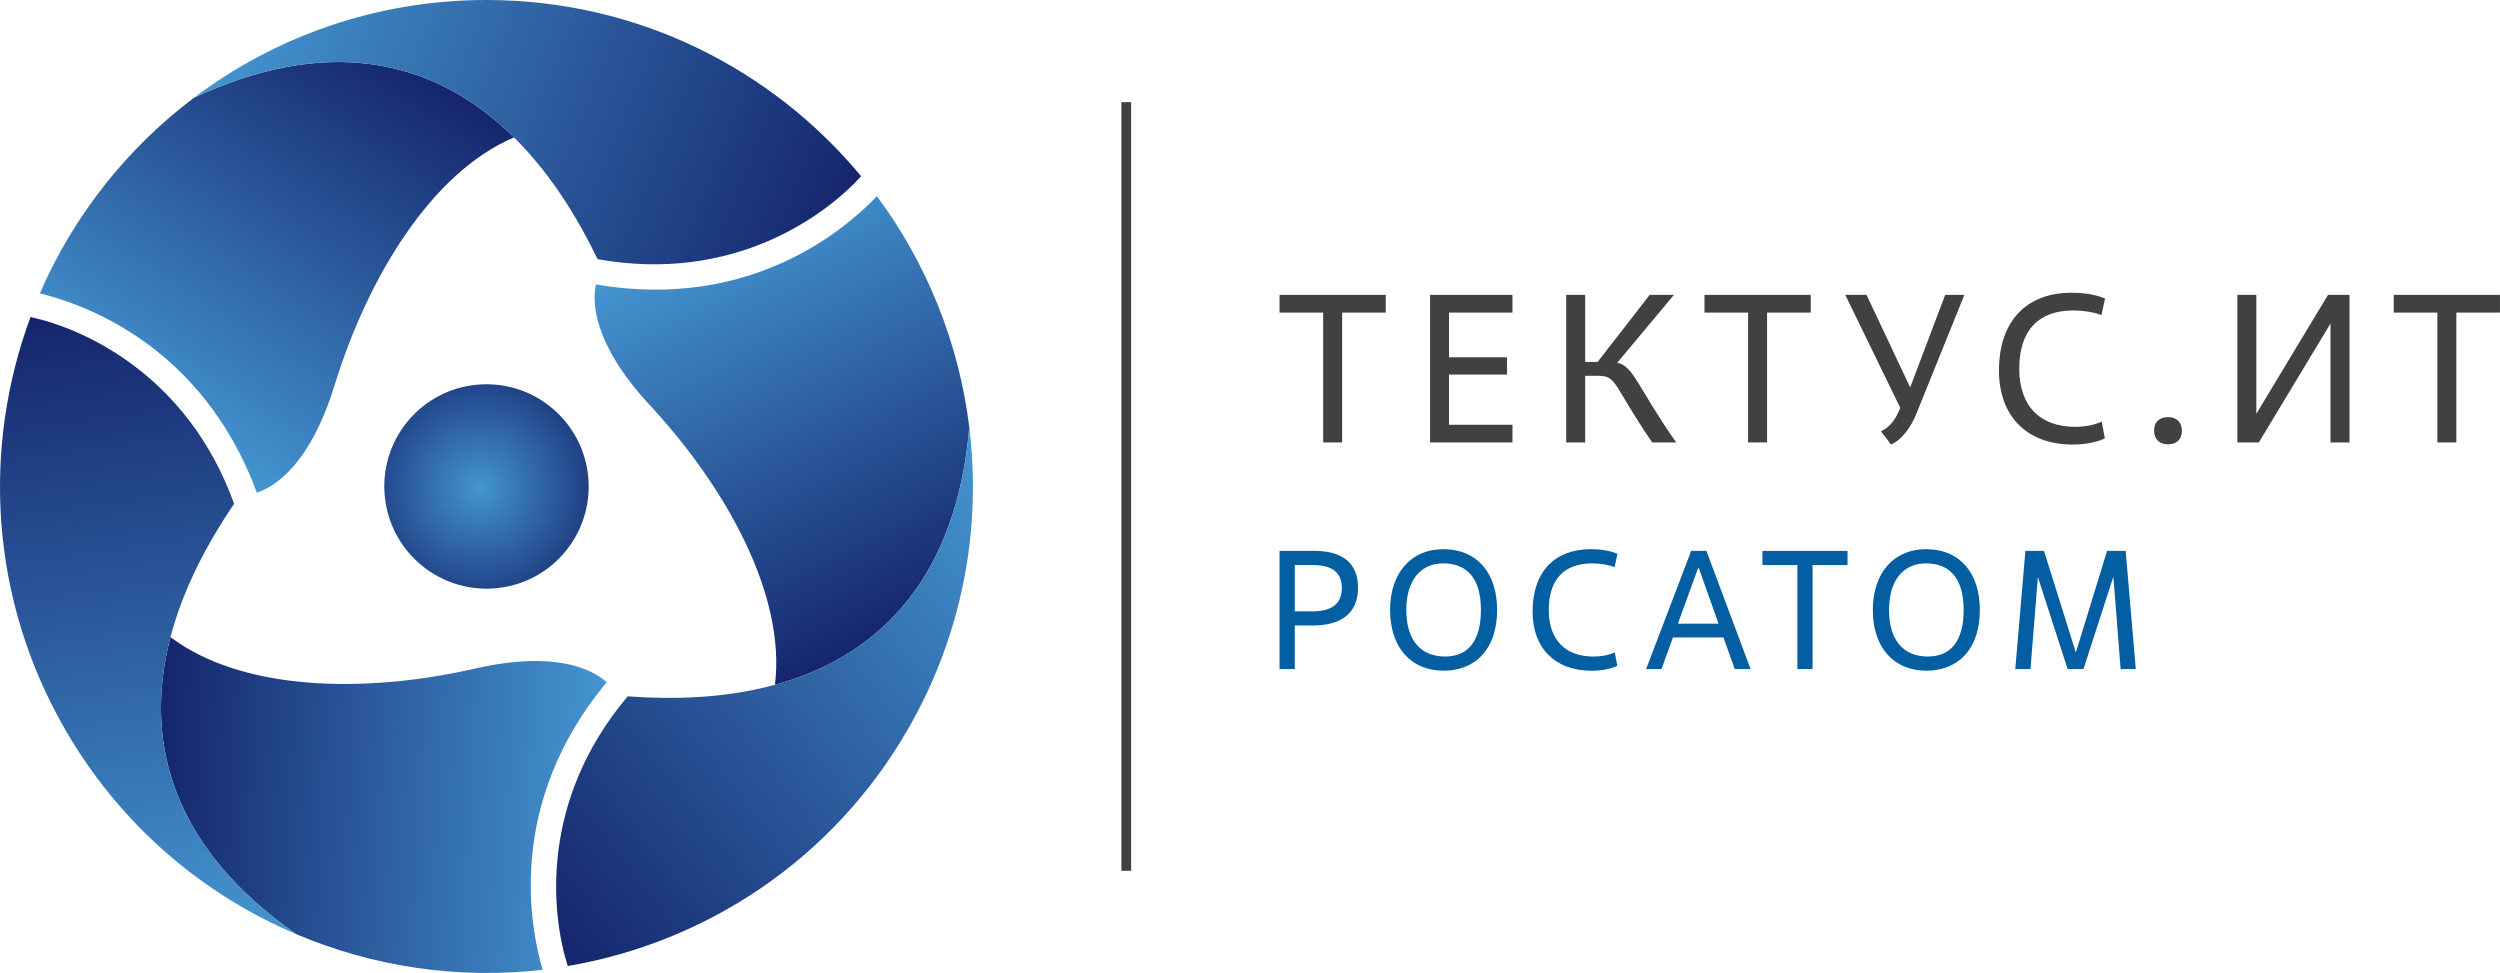
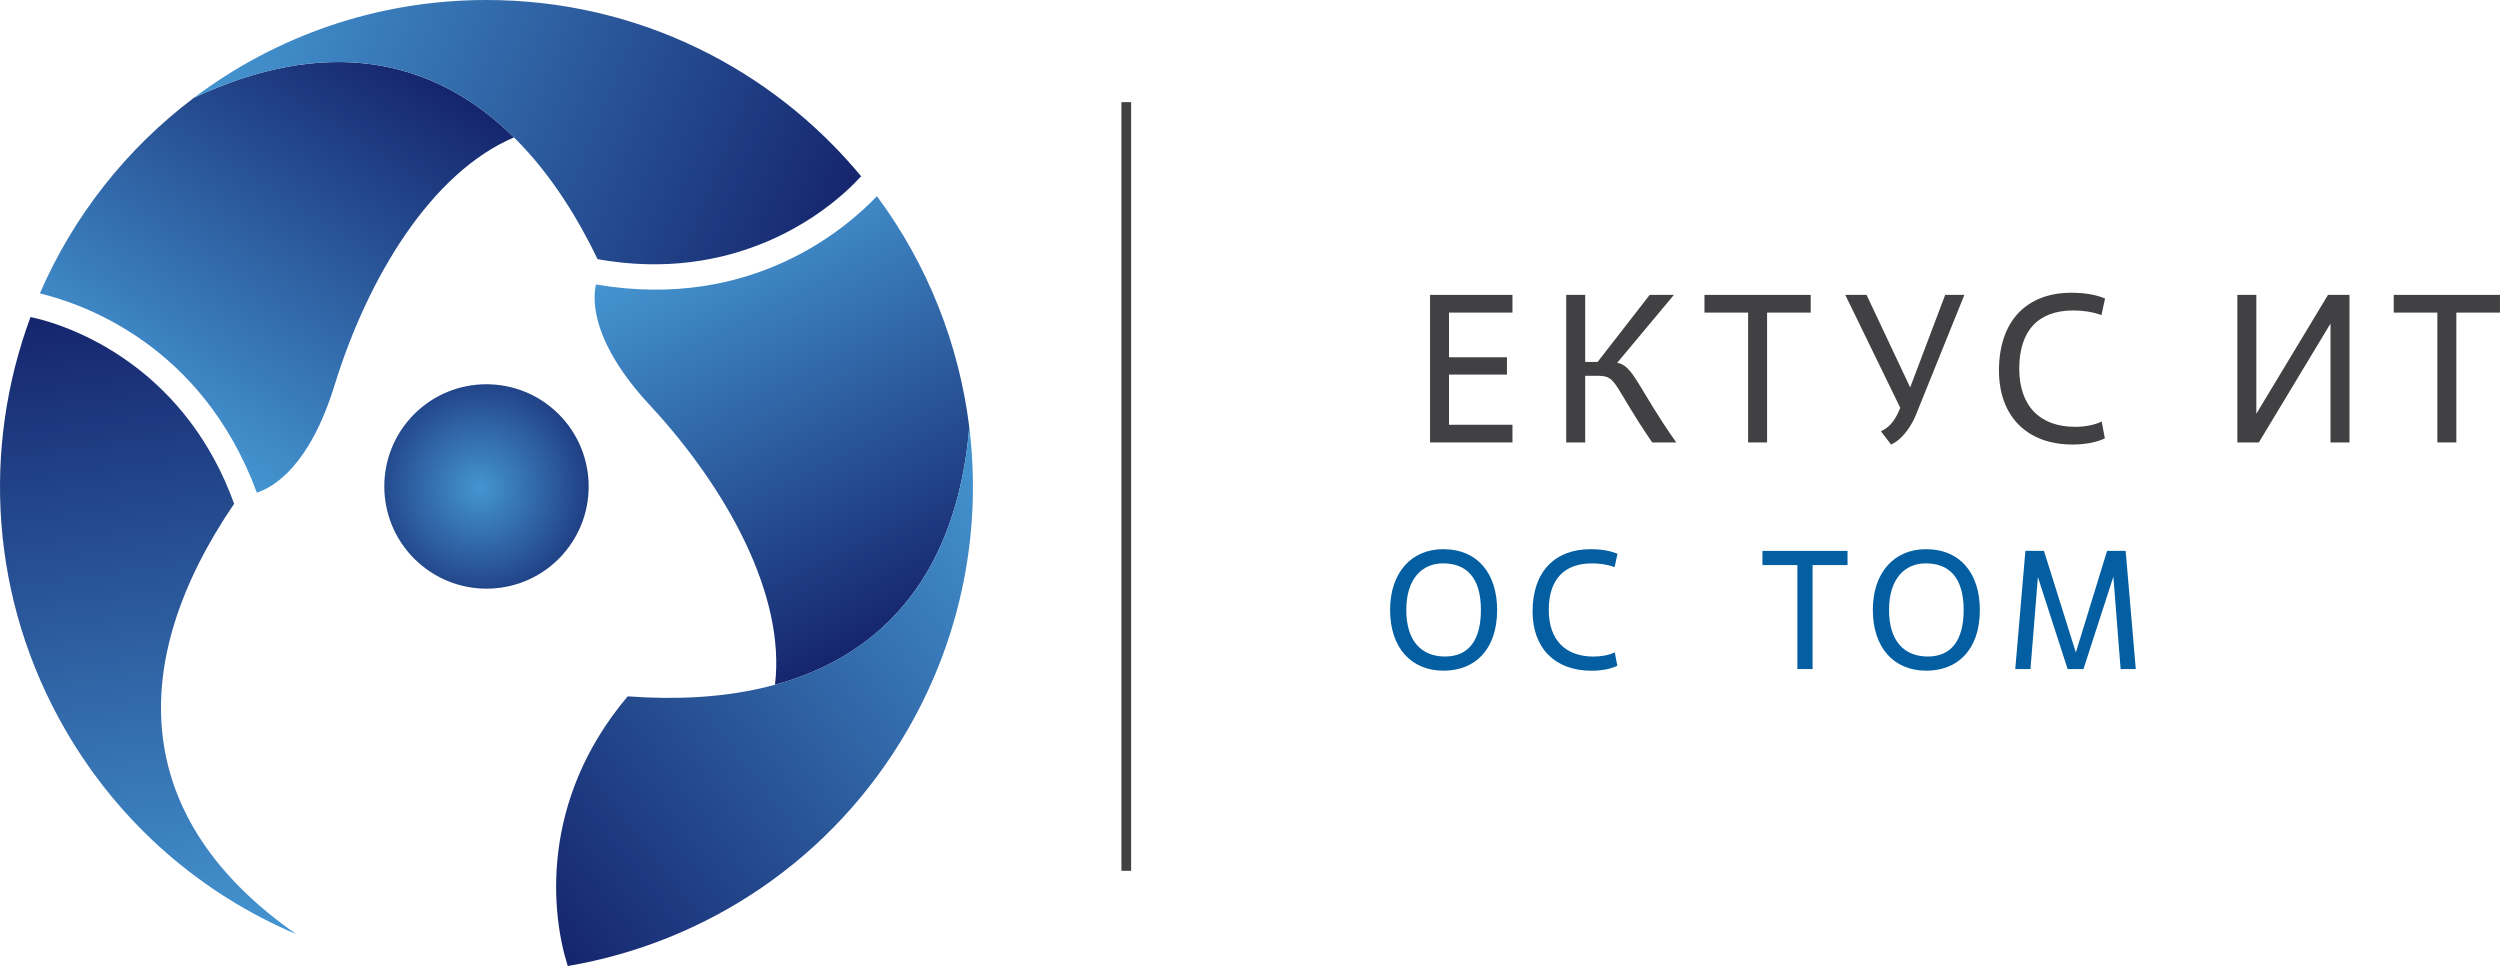
<svg xmlns="http://www.w3.org/2000/svg" xmlns:xlink="http://www.w3.org/1999/xlink" id="Layer_2" data-name="Layer 2" viewBox="0 0 728.35 283.46">
  <defs>
    <style> .cls-1 { fill: url(#linear-gradient); } .cls-1, .cls-2, .cls-3, .cls-4, .cls-5, .cls-6, .cls-7, .cls-8, .cls-9 { stroke-width: 0px; } .cls-2 { fill: url(#radial-gradient); } .cls-3 { fill: url(#linear-gradient-4); } .cls-4 { fill: url(#linear-gradient-2); } .cls-5 { fill: url(#linear-gradient-3); } .cls-6 { fill: url(#linear-gradient-5); } .cls-7 { fill: url(#linear-gradient-6); } .cls-8 { fill: #414042; } .cls-9 { fill: #035fa2; } </style>
    <radialGradient id="radial-gradient" cx="-14475.75" cy="-36706.46" fx="-14475.75" fy="-36706.46" r="298.27" gradientTransform="translate(2171.69 5278.86) rotate(-.06) scale(.14)" gradientUnits="userSpaceOnUse">
      <stop offset="0" stop-color="#4495d1" />
      <stop offset="1" stop-color="#15256d" />
    </radialGradient>
    <linearGradient id="linear-gradient" x1="41.23" y1="121.71" x2="111.7" y2="13.19" gradientUnits="userSpaceOnUse">
      <stop offset="0" stop-color="#4495d1" />
      <stop offset="1" stop-color="#15256d" />
    </linearGradient>
    <linearGradient id="linear-gradient-2" x1="69.35" y1="-3.35" x2="244.41" y2="67.37" xlink:href="#linear-gradient" />
    <linearGradient id="linear-gradient-3" x1="1297.74" y1="420.06" x2="1368.21" y2="311.55" gradientTransform="translate(459.74 1572.68) rotate(-120)" xlink:href="#linear-gradient" />
    <linearGradient id="linear-gradient-4" x1="1325.87" y1="295.01" x2="1500.94" y2="365.74" gradientTransform="translate(459.74 1572.68) rotate(-120)" xlink:href="#linear-gradient" />
    <linearGradient id="linear-gradient-5" x1="411.1" y1="1359.07" x2="481.57" y2="1250.55" gradientTransform="translate(1591.85 388.19) rotate(120)" xlink:href="#linear-gradient" />
    <linearGradient id="linear-gradient-6" x1="439.23" y1="1234.01" x2="614.3" y2="1304.74" gradientTransform="translate(1591.85 388.19) rotate(120)" xlink:href="#linear-gradient" />
  </defs>
  <g id="Logo">
    <g>
      <g>
        <path class="cls-2" d="m163.85,161.68c-11.02,12.21-29.84,13.17-42.05,2.15-12.21-11.01-13.19-29.85-2.19-42.06,11.02-12.21,29.85-13.16,42.06-2.15,12.21,11.01,13.18,29.84,2.18,42.05Z" />
        <path class="cls-1" d="m56.48,28.5c-19.48,14.69-35.05,34.3-44.86,56.97,11.78,2.9,47.04,14.38,63.22,58.06,4.87-1.59,15.36-7.7,22.63-31.3,9.76-31.6,28.27-61.99,52.28-72.2-23.94-23.69-55.48-29.26-93.27-11.54Z" />
        <path class="cls-4" d="m250.88,51.35s0,0,0,0C224.9,19.98,185.65,0,141.73,0c-32,0-61.53,10.61-85.25,28.5,52.45-24.61,92.88-4.31,117.63,47.01,39.43,7.07,66.21-12.55,76.77-24.16Z" />
-         <path class="cls-5" d="m86.31,272.16c22.46,9.53,47.23,13.21,71.77,10.37-3.37-11.65-11.07-47.93,18.67-83.78-3.81-3.42-14.34-9.45-38.42-3.95-32.24,7.35-67.82,6.51-88.66-9.18-8.54,32.58,2.4,62.69,36.64,86.55Z" />
+         <path class="cls-5" d="m86.31,272.16Z" />
        <path class="cls-3" d="m8.9,92.37s0,0-.01,0c-14.16,38.19-11.84,82.18,10.12,120.21,16,27.72,39.95,47.98,67.31,59.58-47.54-33.12-50.17-78.29-18.11-125.39-13.59-37.69-43.97-51.07-59.3-54.41Z" />
        <path class="cls-6" d="m282.4,124.5c-2.98-24.22-12.18-47.5-26.91-67.34-8.4,8.75-35.97,33.55-81.88,25.72-1.06,5.01-1.01,17.15,15.79,35.25,22.48,24.25,39.55,55.48,36.38,81.38,32.48-8.89,53.08-33.42,56.62-75.01Z" />
        <path class="cls-7" d="m165.41,281.44s0,0,0,0c40.16-6.83,77.08-30.84,99.04-68.87,16-27.72,21.58-58.59,17.94-88.08-4.92,57.73-42.71,82.6-99.52,78.38-25.84,30.62-22.24,63.62-17.46,78.57Z" />
      </g>
      <rect class="cls-8" x="326.71" y="29.76" width="2.83" height="223.94" />
      <g>
-         <path class="cls-8" d="m391.02,128.9h-5.53v-37.83h-12.71v-5.16h30.95v5.16h-12.71v37.83Z" />
        <path class="cls-8" d="m440.64,128.9h-24.01v-42.99h24.01v5.16h-18.49v13.02h16.89v5.04h-16.89v14.62h18.49v5.16Z" />
        <path class="cls-8" d="m465.88,109.49h-4.05v19.41h-5.53v-42.99h5.53v19.53h3.62l15.17-19.53h7.06l-16.52,19.78c4.73.8,6.08,7.43,17.2,23.22h-7c-11.24-16.4-10.26-19.41-15.48-19.41Z" />
        <path class="cls-8" d="m514.82,128.9h-5.53v-37.83h-12.71v-5.16h30.95v5.16h-12.71v37.83Z" />
        <path class="cls-8" d="m547.98,125.64c2.21-.98,3.87-2.76,5.22-5.83l.43-.98-16.03-32.92h6.2l12.71,26.96,10.2-26.96h5.59l-14.06,34.82c-1.29,3.25-3.99,7.37-7.31,8.78l-2.95-3.87Z" />
        <path class="cls-8" d="m613.21,127.73c-2.33,1.11-5.65,1.78-9.4,1.78-13.39,0-21.43-8.35-21.43-21.56,0-14.62,8.23-22.66,21.07-22.66,4.91,0,7.8.86,9.83,1.66l-1.04,4.85c-2.7-.98-5.53-1.35-8.23-1.35-10.2,0-15.72,5.9-15.72,16.95s6.2,16.95,16.28,16.95c2.7,0,5.59-.49,7.74-1.54l.92,4.91Z" />
-         <path class="cls-8" d="m631.62,129.45c-2.52,0-4.05-1.54-4.05-3.99s1.47-3.93,4.05-3.93,4.05,1.54,4.05,3.93c0,2.52-1.47,3.99-4.05,3.99Z" />
        <path class="cls-8" d="m684.5,128.9h-5.53v-34.64l-20.88,34.64h-6.26v-42.99h5.53v34.64l20.88-34.64h6.26v42.99Z" />
        <path class="cls-8" d="m715.63,128.9h-5.53v-37.83h-12.71v-5.16h30.95v5.16h-12.71v37.83Z" />
      </g>
      <g>
-         <path class="cls-9" d="m377.21,194.92h-4.43v-34.43h10.13c7.82,0,12.74,3.25,12.74,10.72s-4.92,11.02-13.13,11.02h-5.31v12.69Zm0-16.82h5.31c5.46,0,8.41-2.21,8.41-6.79s-2.95-6.69-8.41-6.69h-5.31v13.48Z" />
        <path class="cls-9" d="m404.99,177.7c0-11.02,6.34-17.7,15.44-17.7,10.23,0,15.74,7.28,15.74,17.7,0,11.71-6.59,17.7-15.59,17.7-9.54,0-15.59-6.79-15.59-17.7Zm26.46,0c0-9.44-4.23-13.57-11.02-13.57-6.05,0-10.72,4.38-10.72,13.57s4.52,13.57,11.31,13.57,10.43-4.67,10.43-13.57Z" />
        <path class="cls-9" d="m471.18,193.98c-1.87.89-4.52,1.43-7.52,1.43-10.72,0-17.16-6.69-17.16-17.26,0-11.7,6.59-18.15,16.87-18.15,3.93,0,6.25.69,7.87,1.33l-.84,3.89c-2.16-.79-4.43-1.08-6.59-1.08-8.16,0-12.59,4.72-12.59,13.57s4.97,13.57,13.03,13.57c2.16,0,4.48-.39,6.2-1.23l.74,3.93Z" />
-         <path class="cls-9" d="m502.11,185.72h-14.71l-3.34,9.2h-4.48l13.13-34.43h4.43l12.88,34.43h-4.62l-3.29-9.2Zm-13.28-4.03h11.85l-5.75-16.18h-.2l-5.9,16.18Z" />
        <path class="cls-9" d="m528.08,194.92h-4.43v-30.29h-10.18v-4.13h24.79v4.13h-10.18v30.29Z" />
        <path class="cls-9" d="m545.63,177.7c0-11.02,6.34-17.7,15.44-17.7,10.23,0,15.74,7.28,15.74,17.7,0,11.71-6.59,17.7-15.59,17.7-9.54,0-15.59-6.79-15.59-17.7Zm26.46,0c0-9.44-4.23-13.57-11.02-13.57-6.05,0-10.72,4.38-10.72,13.57s4.52,13.57,11.31,13.57,10.43-4.67,10.43-13.57Z" />
        <path class="cls-9" d="m622.25,194.92h-4.43l-2.11-26.9-8.71,26.9h-4.62l-8.66-26.8-2.16,26.8h-4.43l2.95-34.43h5.41l9.29,29.61,9.1-29.61h5.41l2.95,34.43Z" />
      </g>
    </g>
  </g>
</svg>